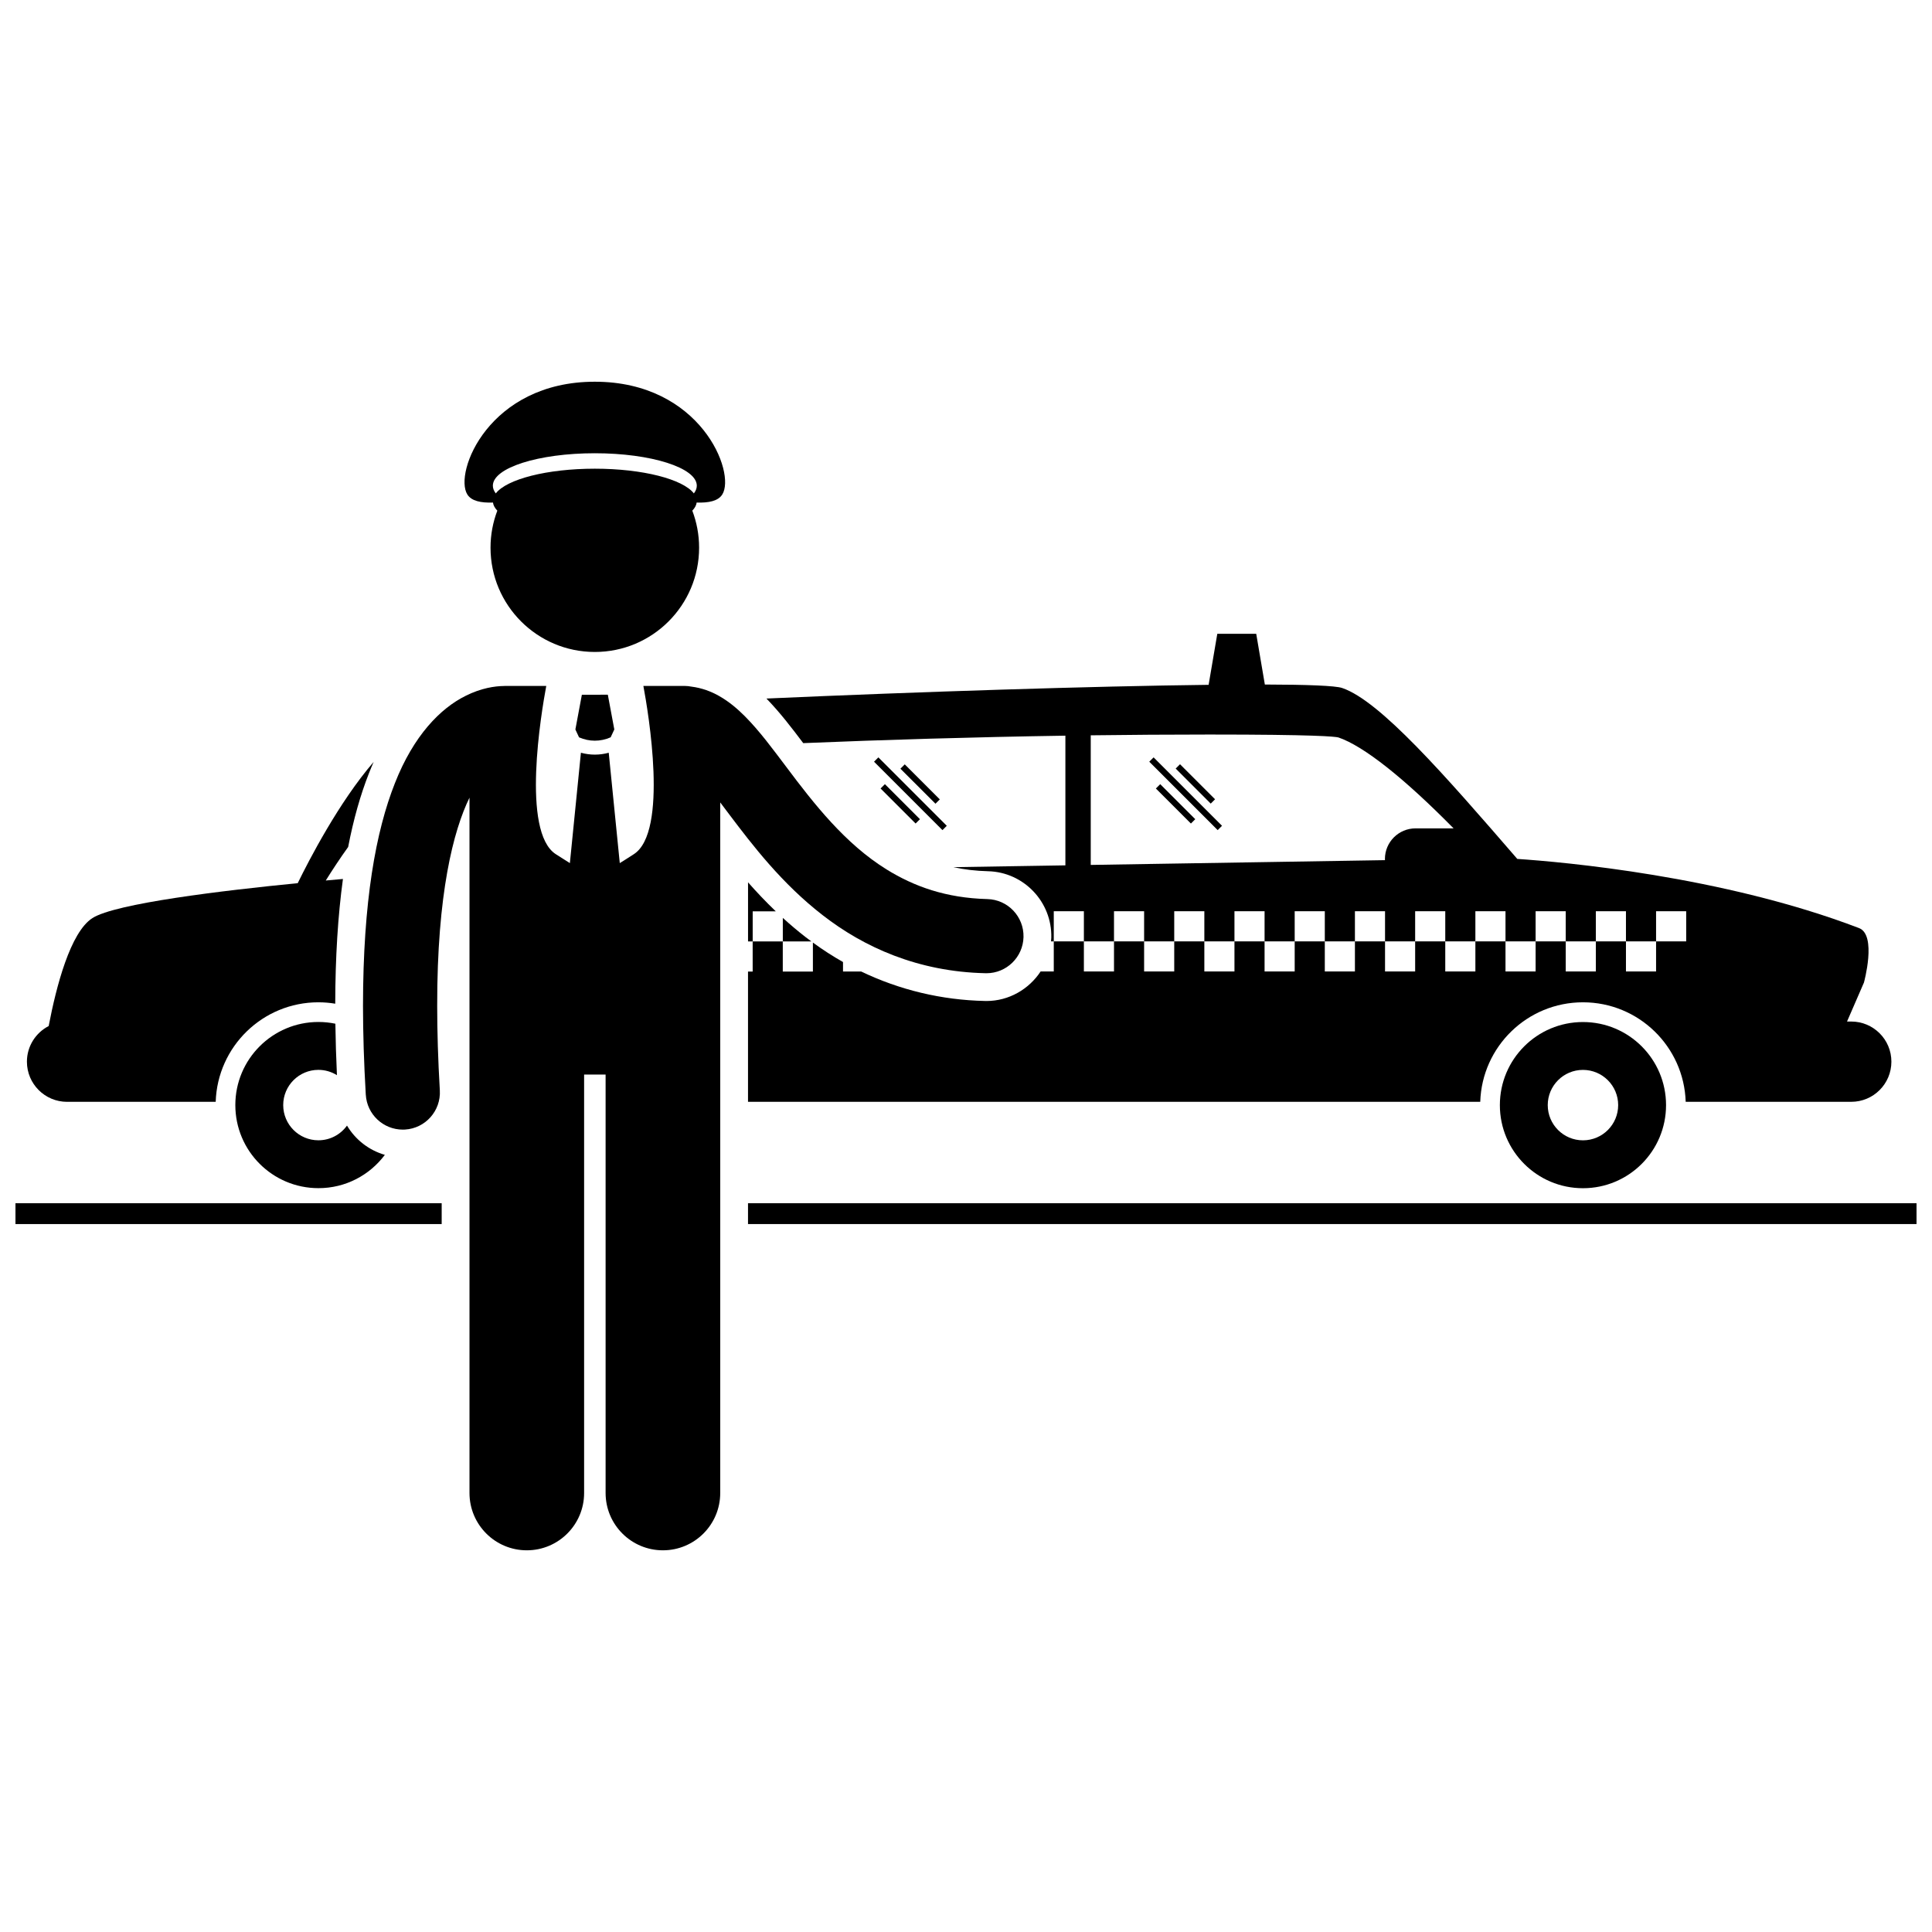
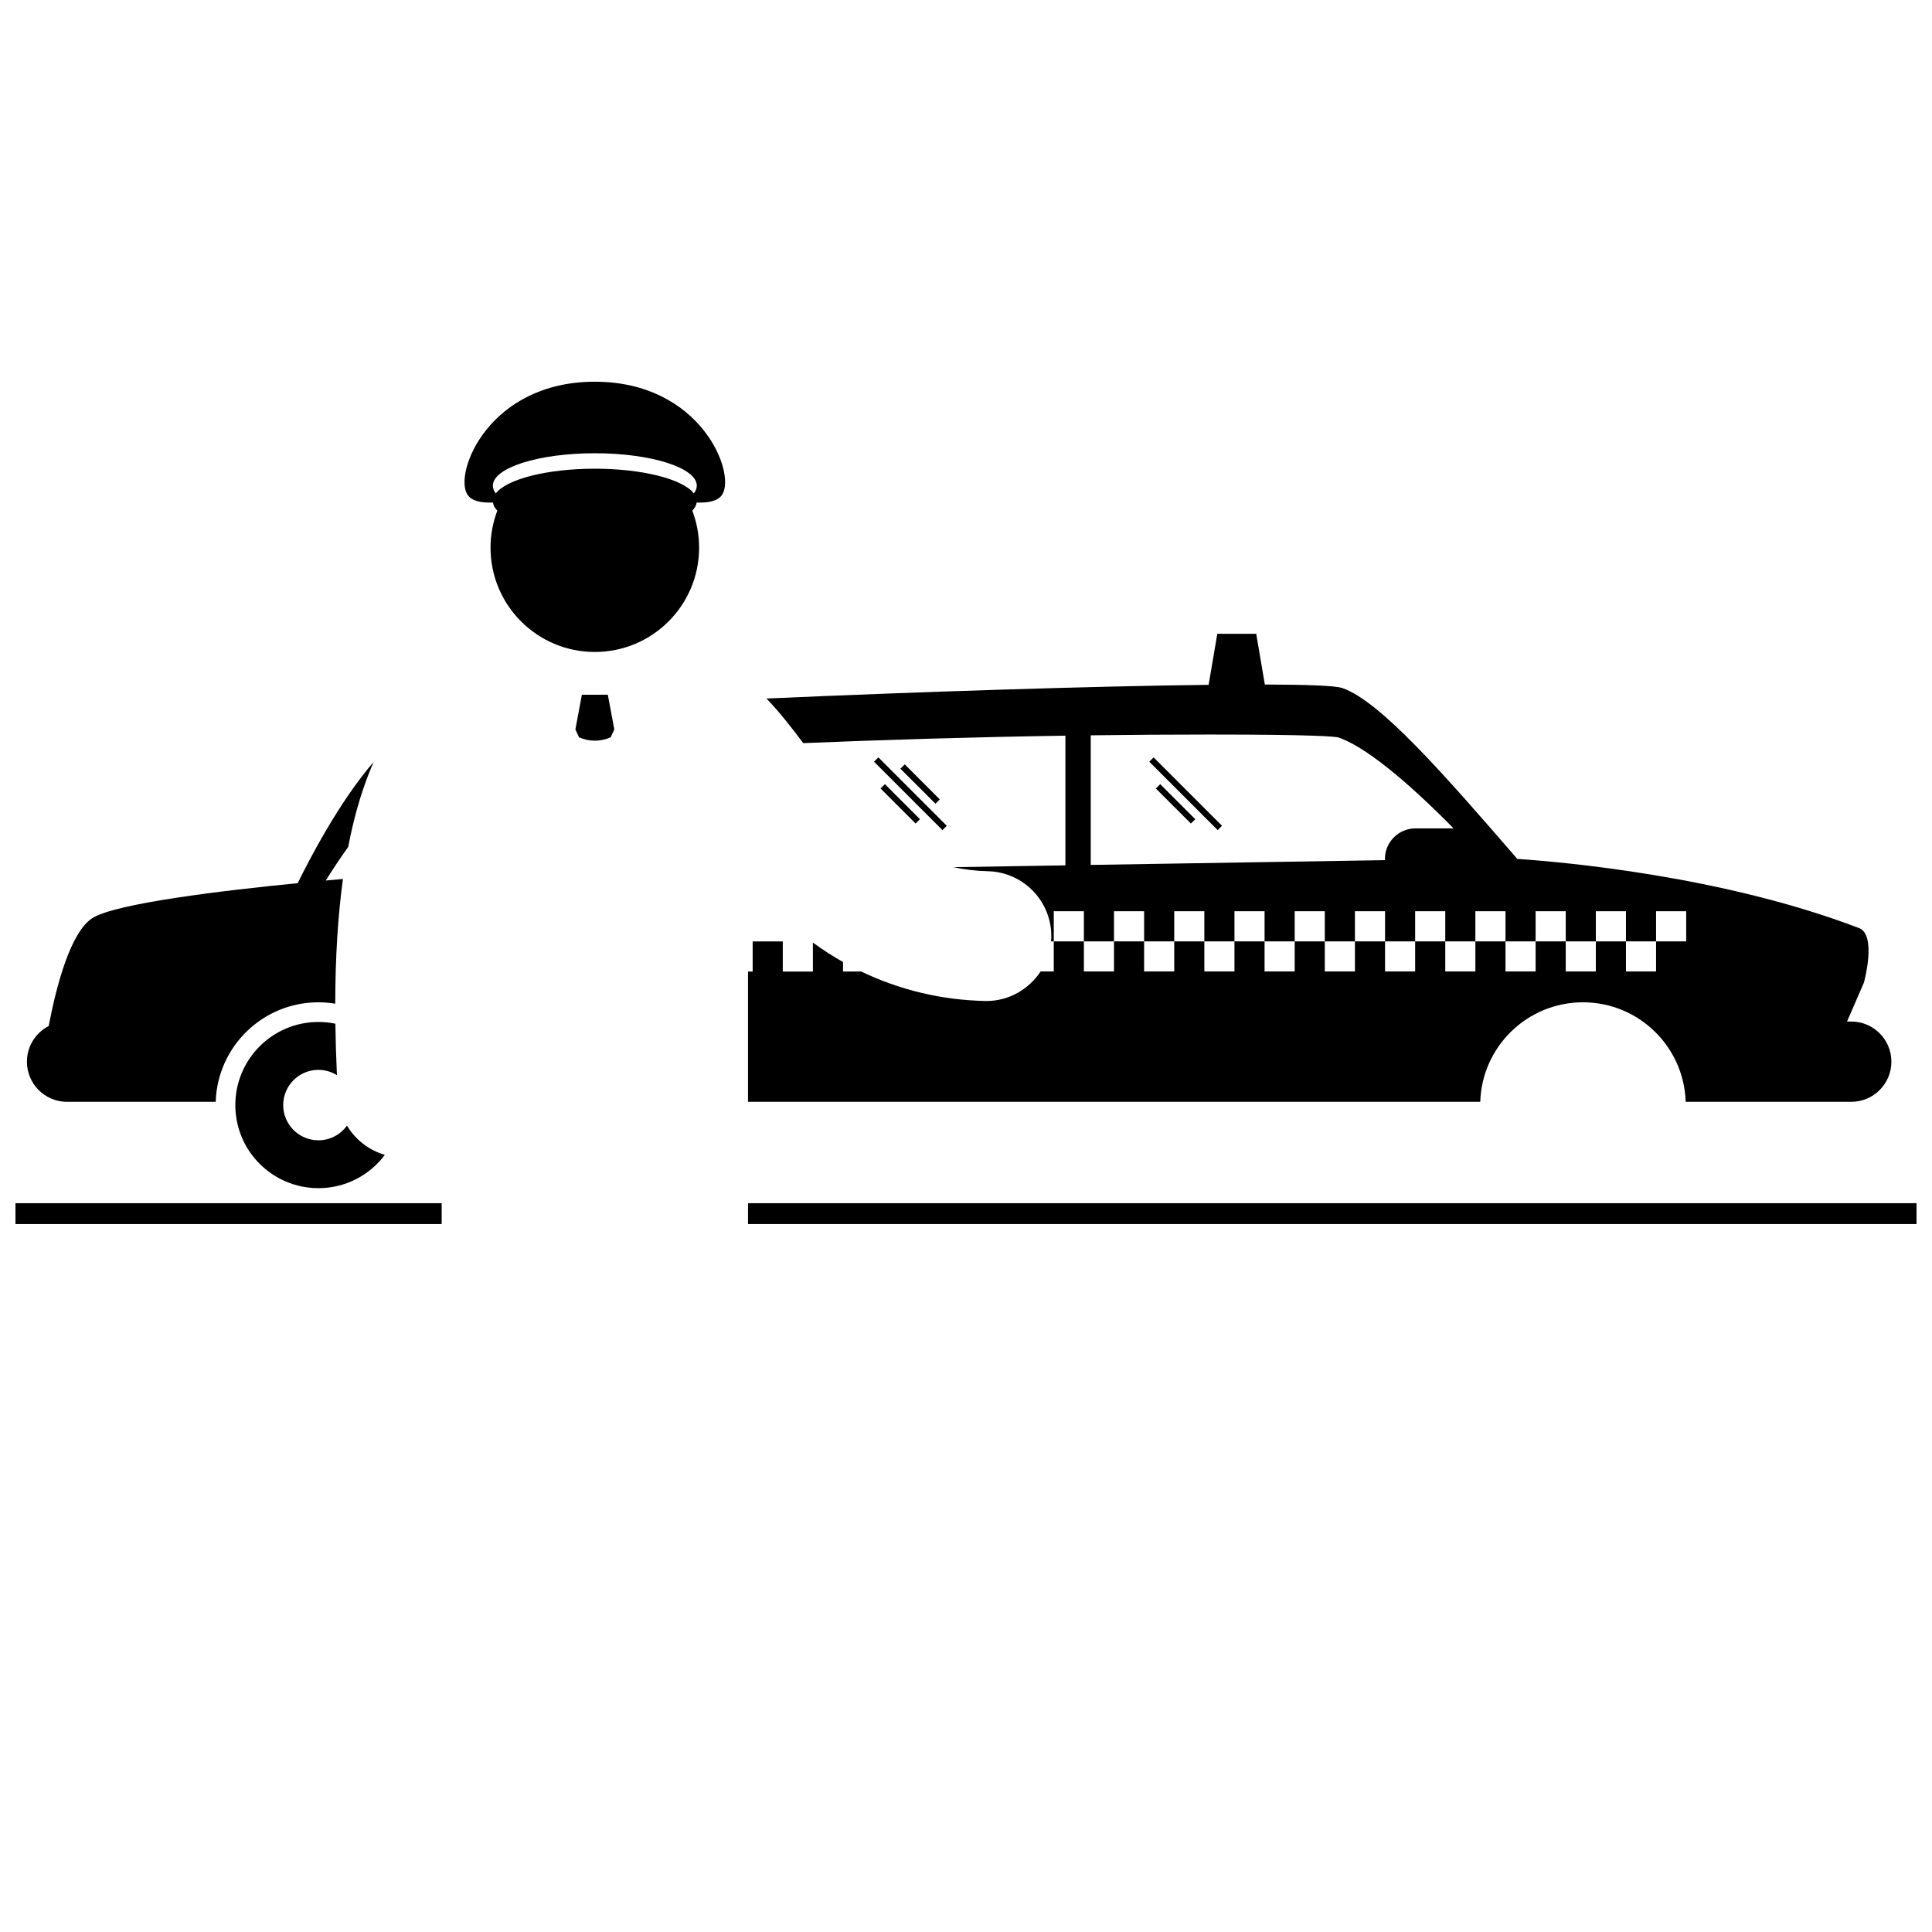
<svg xmlns="http://www.w3.org/2000/svg" width="800px" height="800px" version="1.1" viewBox="144 144 512 512">
  <defs>
    <clipPath id="b">
      <path d="m148.09 462h113.91v7h-113.91z" />
    </clipPath>
    <clipPath id="a">
      <path d="m342 462h309.9v7h-309.9z" />
    </clipPath>
  </defs>
  <path d="m426.34 338.96v34.367l-29.676 0.48c2.914 0.641 5.957 0.996 9.184 1.078 9.457 0.227 16.984 8.125 16.758 17.602-0.008 0.332-0.047 0.652-0.074 0.98h0.727v-7.981h7.981v7.981h7.981v-7.981h7.981v7.981h7.981v-7.981h7.981v7.981h7.981v-7.981h7.981v7.981h7.981v-7.981h7.981v7.981h7.981v-7.981h7.981v7.981h7.981v-7.981h7.981v7.981h7.981v-7.981h7.981v7.981h7.981v-7.981h7.981v7.981h7.981v-7.981h7.981v7.981h7.981v-7.981h7.981v7.981h-7.981v7.981h-7.981v-7.981h-7.981v7.981h-7.981v-7.981h-7.981v7.981h-7.981v-7.981h-7.981v7.981h-7.981v-7.981h-7.981v7.981h-7.981v-7.981h-7.981v7.981h-7.981v-7.981h-7.981v7.981h-7.981v-7.981h-7.981v7.981h-7.981v-7.981h-7.981v7.981h-7.981v-7.981h-7.981v7.981h-7.981v-7.981h-7.981v7.981h-3.484c-3.094 4.695-8.398 7.828-14.355 7.828h-0.074l-0.195-0.004h-0.004l-0.129-0.004c-11.504-0.246-22.602-2.918-32.785-7.801h-4.828v-2.519c-2.742-1.555-5.406-3.273-7.981-5.16v7.68h-7.981v-7.981h-7.981v7.981h-1.234v34.523h194.05c0.461-14.641 12.469-26.371 27.223-26.371s26.758 11.73 27.223 26.371h43.879c5.871 0 10.633-4.762 10.633-10.637 0-5.871-4.762-10.637-10.633-10.637h-1.125l4.481-10.324s3.484-12.613-1.305-14.445c-36.129-13.828-78.582-17.523-90.562-18.328-19.285-22.289-36.344-41.867-46.41-45.297-1.789-0.609-9.238-0.891-20.488-0.918l-2.285-13.438h-10.316l-2.301 13.52c-30.75 0.359-76.434 1.824-117.18 3.633 3.562 3.676 6.602 7.637 9.754 11.816 21.43-0.887 45.023-1.598 69.48-1.977zm102.87 24.566h-10.074c-4.484 0-8.117 3.633-8.117 8.117 0 0.102 0.012 0.203 0.016 0.305l-77.977 1.266v-34.348c10.375-0.133 20.879-0.207 31.414-0.207 28.066 0 33.277 0.539 34.211 0.77 6.715 2.285 17.418 10.793 30.527 24.098z" />
-   <path d="m349.59 385.51c-2.66-2.543-5.106-5.133-7.352-7.684v15.664h1.234v-7.981z" />
-   <path d="m357.54 392.38c-2.144-1.66-4.168-3.379-6.086-5.129v6.238h7.578c-0.5-0.367-1.004-0.727-1.492-1.109z" />
  <path d="m228.38 409.62c1.52 0 3.008 0.129 4.461 0.371 0.027-12.336 0.707-23.309 2.043-33.055-1.371 0.121-2.898 0.254-4.551 0.406 1.766-2.828 3.769-5.871 5.934-8.887 1.406-7.301 3.25-13.82 5.539-19.613 0.395-1.008 0.805-1.98 1.219-2.926-9.211 10.668-17.168 26.078-20.125 32.133-19.777 1.945-48.324 5.352-54.414 9.258-5.848 3.75-9.578 18.094-11.586 28.605-3.422 1.77-5.766 5.332-5.766 9.449 0 5.875 4.762 10.637 10.637 10.637l39.391-0.008c0.461-14.641 12.469-26.371 27.219-26.371z" />
  <path d="m245.99 450.05c-4.231-1.223-7.812-4.023-10.031-7.758-1.695 2.359-4.453 3.898-7.578 3.898-5.148 0-9.328-4.176-9.328-9.332 0-5.152 4.176-9.332 9.328-9.332 1.805 0 3.481 0.52 4.91 1.406-0.219-4.676-0.355-9.23-0.414-13.637-1.453-0.301-2.953-0.461-4.492-0.461-12.16 0-22.02 9.855-22.02 22.02 0 12.164 9.859 22.02 22.02 22.02 7.207 0.012 13.59-3.469 17.605-8.824z" />
-   <path d="m563.5 414.85c-12.16 0-22.02 9.855-22.02 22.02 0 12.164 9.859 22.02 22.02 22.02 12.164 0 22.02-9.855 22.02-22.02 0-12.164-9.855-22.02-22.02-22.02zm9.332 22.016c0 5.152-4.176 9.332-9.332 9.332-5.152 0-9.332-4.176-9.332-9.332 0-5.152 4.176-9.332 9.332-9.332 5.152 0.004 9.332 4.18 9.332 9.332z" />
  <path d="m382.62 347.71 1.148-1.148 9.289 9.285-1.148 1.148z" />
  <path d="m377.36 352.96 1.148-1.148 9.285 9.281-1.148 1.148z" />
  <path d="m375.63 345.86 1.148-1.148 18.129 18.133-1.148 1.148z" />
-   <path d="m455.57 347.68 1.148-1.148 9.285 9.285-1.148 1.148z" />
  <path d="m450.32 352.96 1.148-1.148 9.285 9.285-1.148 1.148z" />
  <path d="m448.57 345.86 1.148-1.148 18.129 18.129-1.148 1.148z" />
  <g clip-path="url(#b)">
    <path d="m261.05 462.86h-112.95v5.531h112.95z" />
  </g>
  <g clip-path="url(#a)">
    <path d="m342.23 462.86v5.531h309.67v-5.531z" />
  </g>
-   <path d="m240.94 434.11c0.309 5.223 4.637 9.25 9.801 9.25 0.195 0 0.391-0.008 0.586-0.016 5.414-0.32 9.547-4.969 9.234-10.387-0.48-8.168-0.699-15.609-0.699-22.383-0.039-29.754 4.297-46.465 8.559-55.184v184.27c0 8.391 6.801 15.188 15.188 15.188s15.188-6.797 15.188-15.188v-110.89h5.695v110.89c0 8.391 6.801 15.188 15.188 15.188s15.188-6.797 15.188-15.188v-183.01c0.77 1.016 1.559 2.066 2.379 3.16 6.176 8.172 13.918 18.328 24.812 26.754 10.852 8.434 25.215 14.965 43.121 15.348 0.082 0.004 0.164 0.004 0.242 0.004 5.316 0 9.688-4.246 9.82-9.59 0.129-5.426-4.16-9.93-9.586-10.059-10.973-0.293-19.375-3.324-26.703-7.856-10.957-6.785-19.258-17.395-26.555-27.145-3.684-4.871-7.07-9.496-11.008-13.465-1.988-1.98-4.137-3.832-6.801-5.348-2.082-1.191-4.594-2.144-7.344-2.488-0.605-0.121-1.234-0.188-1.879-0.188h-10.863c1.32 7.062 6.656 38.66-2.523 44.586-1.426 0.922-2.641 1.703-3.731 2.371l-2.926-29.25c-1.203 0.328-2.441 0.5-3.676 0.5h-0.012c-1.238 0-2.477-0.176-3.684-0.5l-2.926 29.25c-1.09-0.668-2.305-1.449-3.734-2.371-9.176-5.926-3.844-37.527-2.523-44.586h-10.863c-0.16 0-0.316 0.016-0.469 0.023-2.219 0.031-5.894 0.512-10.07 2.621-6.609 3.277-13.73 10.445-18.715 23.145-5.043 12.75-8.43 31.188-8.449 59.02 0.008 7.188 0.238 15.008 0.738 23.527z" />
  <path d="m274.64 277.18c0.102 0.746 0.496 1.465 1.156 2.148-1.16 3.047-1.801 6.356-1.801 9.812 0 15.266 12.375 27.637 27.637 27.637 15.266 0 27.637-12.371 27.637-27.637 0-3.457-0.641-6.762-1.801-9.812 0.66-0.684 1.055-1.406 1.156-2.148 3.215 0.113 5.688-0.406 6.781-2.129 3.672-5.773-5.723-29.891-33.77-29.891s-37.441 24.113-33.777 29.891c1.094 1.723 3.566 2.242 6.781 2.129zm26.996-13.066c14.926 0 27.023 3.852 27.023 8.598 0 0.707-0.273 1.391-0.777 2.047-2.891-3.762-13.543-6.551-26.246-6.551-12.707 0-23.359 2.789-26.246 6.551-0.504-0.656-0.777-1.344-0.777-2.047 0-4.746 12.098-8.598 27.023-8.598z" />
  <path d="m301.64 328.11h-3.438l-1.719 9.211 0.973 2.082c1.332 0.586 2.754 0.887 4.184 0.887 1.434 0 2.859-0.305 4.191-0.895l0.969-2.078-1.719-9.211z" />
</svg>